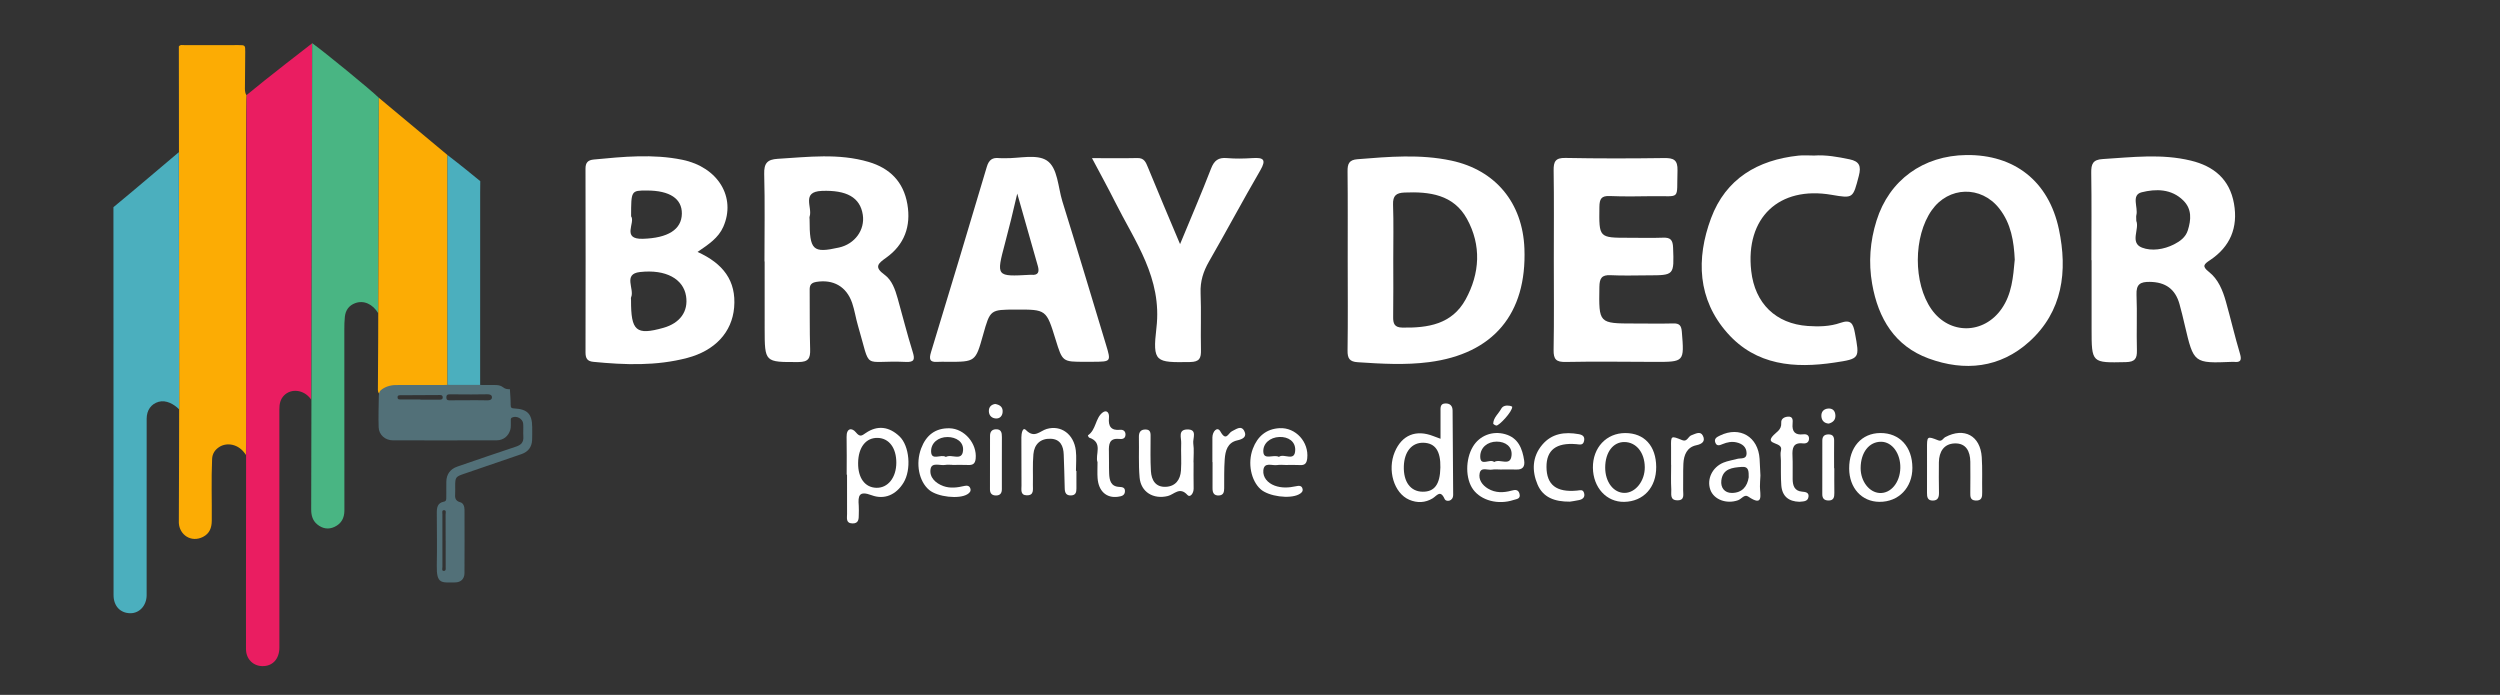
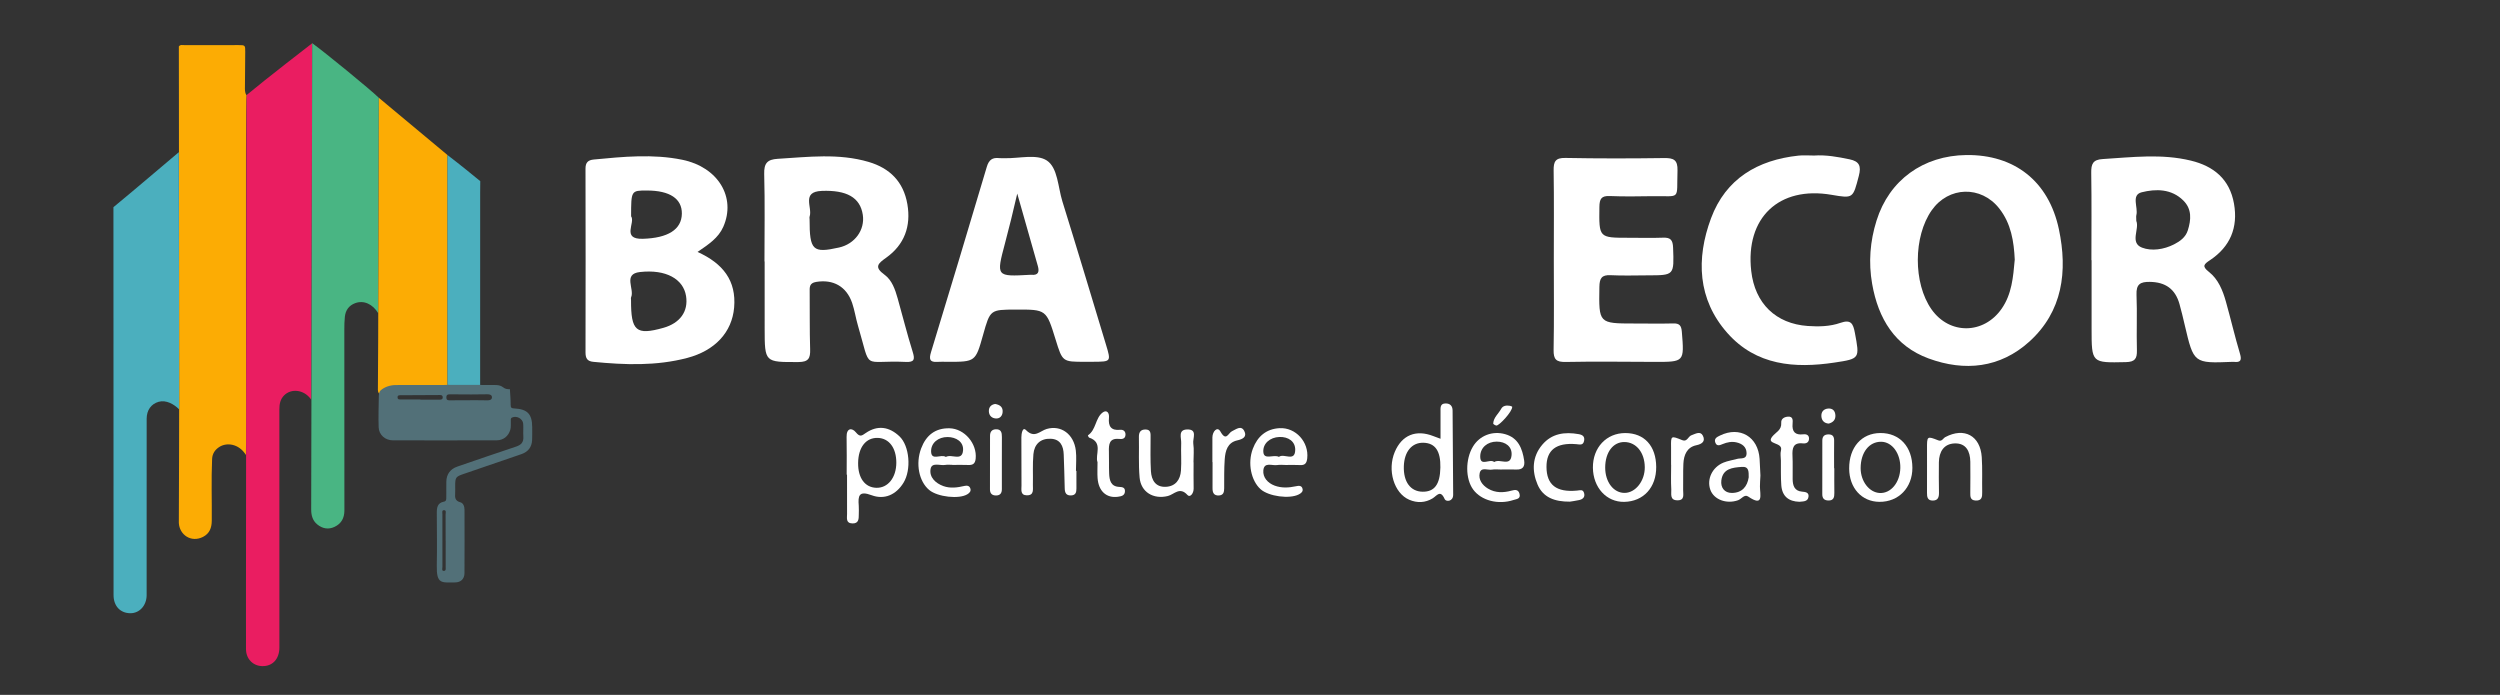
<svg xmlns="http://www.w3.org/2000/svg" version="1.1" id="Calque_1" x="0px" y="0px" viewBox="0 0 2441.48 678.61" style="enable-background:new 0 0 2441.48 678.61;" xml:space="preserve">
  <rect x="0" y="0" width="2441.48" height="678.61" fill="#333333" stroke="none" />
  <style type="text/css">
	.st0{fill:#EA1D61;}
	.st1{fill:#FCAC04;}
	.st2{fill:#49B583;}
	.st3{fill:#4BAFBE;}
	.st4{fill:#527078;}
	.st5{display:none;fill:#49B583;}
	.st6{display:none;fill:#4BAFBE;}
	.st7{display:none;fill:#FDFEFE;}
	.st8{display:none;fill:#FCAC04;}
	.st9{fill:#FFFFFF;}
</style>
  <g id="Maison">
    <path class="st0" d="M303.92,390.32c-6.74-9.97-19.58-11.31-26.59-4.05c-3.63,3.75-4.5,8.38-4.5,13.33   c0,25.31,0.01,50.63,0.01,75.94c0,52.29,0.02,104.58,0,156.88c0,11.18-6.73,18.37-16.8,18.11c-9.06-0.24-15.74-7.1-15.8-16.56   c-0.1-15.99-0.03-31.97-0.03-47.96c0-43.97,0.46-489.36,0.46-493.05c18.32-15.26,62.66-49.59,64.25-50.75   C304.9,44.88,303.92,388.05,303.92,390.32z" />
    <path class="st1" d="M240.67,92.94c-1.05,2.18,0,346.6-0.49,351.39c-7.02-11.3-18.93-12.33-25.89-7.91   c-4.29,2.72-6.92,6.58-7.15,11.81c-0.9,20.13-0.14,40.26-0.33,60.4c-0.06,6.77-2.13,12.41-8.52,15.68   c-11.51,5.89-23.02-1.91-23.64-13.63c0.11-39.63,0.33-79.29,0.32-118.94c-0.03-99.48-0.15-198.95-0.24-298.43   c-0.01-15.99-0.05-31.98-0.07-47.97c1.48-1.97,3.64-1.26,5.53-1.27c17.62-0.05,35.24-0.03,52.86-0.03c6.28,0,6.48,0.19,6.43,6.32   c-0.1,11.3-0.24,22.6-0.27,33.9C239.19,87.2,238.91,90.26,240.67,92.94z" />
    <path class="st2" d="M369.41,305.95c-5.48-9.09-14.23-13.01-22.62-9.86c-6.08,2.28-9.29,6.89-9.99,13.14   c-0.48,4.28-0.53,8.63-0.53,12.95c-0.02,58.75-0.04,117.51,0.07,176.26c0.01,7.48-2.94,12.9-9.6,16.07   c-5.99,2.85-11.76,1.79-16.82-2.3c-4.6-3.72-6.02-8.88-6.01-14.66c0.06-31.96,0.91-452.42,1-455.37   c12.64,9.13,57.01,45.42,65.06,53.33C369.82,98.66,369.42,304.26,369.41,305.95z" />
    <path class="st3" d="M174.96,399.8c-4.94-5.05-12.73-9.48-20.03-7.41c-7.35,2.09-11.7,8.2-11.7,16.58   c-0.02,50.46-0.01,100.92-0.02,151.38c0,6.99,0.05,13.99,0,20.98c-0.08,10.06-7.01,17.63-15.96,17.54   c-9.81-0.1-16.32-7.02-16.35-17.63c-0.06-22.81-0.02-45.63-0.02-68.44c0-101.25,0.03-202.5-0.09-303.75   c-0.01-4.75-0.01-2.59,0-6.73c18.92-15.47,63.3-53.38,63.86-53.72C174.7,149.92,174.96,396.98,174.96,399.8z" />
  </g>
  <g id="Bray_Decor">
</g>
  <g id="Pinceau">
    <path class="st1" d="M437.02,151.41l0.01,224.49c0,0-3.2,0.48-4.16,2.13c-0.6,0.26-2.88-0.5-3.45-0.56   c-14.22-1.47-26.77,0.9-40.99,0.21c-6.86-0.33-12.49,2.4-17.41,7.22c-2.11-1.22-2.01-3.84-1.97-5.53   c0.4-15.09,0.75-275.89,0.94-283.84" />
    <path class="st4" d="M433.06,375.98c0.99-0.03,1.98-0.06,2.96-0.09c10.63,0.02,21.26,0.03,31.88,0.05   c3.77,0.03,7.55,0.1,11.32,0.08c4.26-0.02,8.67-0.55,12.28,2.34c1.99,1.59,4.12,1.82,6.45,1.7c0.28,5.15,0.81,10.3,0.75,15.44   c-0.03,2.83,1.04,3.26,3.47,3.38c12.91,0.63,17.51,5.48,17.57,18.28c0.02,4.16,0.09,8.33-0.08,12.49   c-0.28,6.93-3.92,11.59-10.36,13.83c-18.55,6.45-37.13,12.8-55.73,19.1c-8.59,2.91-9.05,3.4-9.05,12.32c0,2.33,0.13,4.67-0.04,6.99   c-0.29,4.04-0.01,7.26,4.98,8.6c3.09,0.83,4.16,4.16,4.17,7.35c0.04,20.65,0.11,41.31-0.03,61.96c-0.04,5.62-3.64,8.99-9.25,9   c-13,0.01-18.17,1.96-17.79-16.54c0.36-17.15,0.06-34.31,0.01-51.46c-0.01-5.16,0.69-9.73,6.98-10.88   c2.41-0.44,2.28-2.52,2.29-4.36c0.02-5-0.05-9.99,0.03-14.99c0.12-7.5,3.82-12.54,10.94-14.97c19.05-6.52,38.07-13.13,57.19-19.45   c5.05-1.67,7.47-4.38,7.09-9.79c-0.3-4.14,0.15-8.34-0.14-12.48c-0.34-4.99-6.51-8.27-10.92-6.09c-1.63,0.8-1.14,2.23-1.19,3.47   c-0.12,2.82,0.31,5.66-0.49,8.45c-1.76,6.13-6.71,10.27-13.19,10.29c-33.81,0.1-67.62,0.12-101.43,0.03   c-7.67-0.02-13.72-5.42-13.96-12.82c-0.33-10.14,0.01-20.31,0.17-30.46c0.02-1.27,0.18-2.63,0.64-3.82   c0.45-1.17,1.57-2.14,2.57-2.85c4.44-3.13,10.04-4.32,15.4-4.06 M460.09,385.21c-6.8-0.03-13.6-0.04-20.4-0.12   c-2.26-0.03-3.87,0.29-3.78,3.19c0.09,2.79,1.87,2.68,3.75,2.67c8.46-0.03,16.92-0.07,25.38-0.11c3.66,0.04,7.31,0.09,10.97,0.13   c2.17,0.02,4.41-0.55,4.42-2.94c0.02-2.4-2.22-3-4.39-2.98C470.72,385.1,465.41,385.16,460.09,385.21z M435.26,527.98   c-0.02,0-0.04,0-0.05,0c0-8.48,0.06-16.96-0.05-25.43c-0.02-1.58,1.06-4.37-1.68-4.33c-2.19,0.03-1.42,2.62-1.43,4.13   c-0.05,17.12-0.06,34.24,0.01,51.37c0.01,1.39-1.01,3.97,1.57,3.82c2.14-0.12,1.6-2.54,1.61-4.12   C435.28,544.94,435.26,536.46,435.26,527.98z M410.49,390.13c0,0.06,0,0.12,0,0.19c6.3,0,12.6,0.01,18.9-0.01   c1.59,0,3.03-0.24,2.98-2.38c-0.04-1.82-1.24-2.15-2.67-2.15c-12.76,0.05-25.53,0.09-38.29,0.2c-1.4,0.01-3.25-0.15-3.15,2.15   c0.1,2.27,1.98,1.95,3.34,1.96C397.9,390.17,404.2,390.13,410.49,390.13z" />
    <path class="st3" d="M468.91,375.94c-10.63-0.02-21.26-0.03-31.89-0.05c-0.01-71.41-0.01-142.83-0.01-214.25   c0-3.83-0.06-6.42,0-10.24c9.34,7.04,29.46,23.27,32.02,25.52c-0.03,3.49-0.1,7.53-0.1,11.02   C468.93,250.61,468.92,313.28,468.91,375.94z" />
    <path class="st5" d="M467.91,375.94c0.01-62.67,0.02-125.33,0.03-188c0-3.49,0.06-6.98,0.1-10.47   c8.93,4.96,15.49,12.94,23.83,18.62c5.22,3.56,6.63,8.01,6.6,14.28c-0.27,54.24-0.15,108.49-0.17,162.73   c0,2.32-0.22,4.63-0.34,6.95c-2.33,0.13-4.46-0.1-6.45-1.7c-3.61-2.89-8.02-2.36-12.28-2.34   C475.46,376.04,471.69,375.97,467.91,375.94z" />
    <path class="st6" d="M465.04,390.85c-8.46,0.04-16.92,0.08-25.38,0.11c-1.88,0.01-3.66,0.11-3.75-2.67   c-0.09-2.9,1.52-3.22,3.78-3.19c6.8,0.08,13.6,0.09,20.4,0.12c1.04,1.06,2.41,0.63,3.65,0.81c1.46,0.2,3.42-0.73,4.06,1.53   C468.47,389.93,465.96,389.75,465.04,390.85z" />
    <path class="st7" d="M435.26,527.98c0,8.48,0.02,16.96-0.02,25.43c-0.01,1.58,0.53,4-1.61,4.12c-2.59,0.14-1.57-2.43-1.57-3.82   c-0.07-17.12-0.06-34.24-0.01-51.37c0-1.52-0.77-4.11,1.43-4.13c2.74-0.03,1.66,2.75,1.68,4.33c0.11,8.48,0.05,16.96,0.05,25.43   C435.23,527.98,435.25,527.98,435.26,527.98z" />
    <path class="st8" d="M410.49,390.13c-6.3,0-12.6,0.05-18.9-0.04c-1.36-0.02-3.24,0.3-3.34-1.96c-0.1-2.3,1.75-2.13,3.15-2.15   c12.76-0.11,25.53-0.15,38.29-0.2c1.44-0.01,2.63,0.32,2.67,2.15c0.05,2.14-1.39,2.37-2.98,2.38c-6.3,0.01-12.6,0.01-18.9,0.01   C410.49,390.25,410.49,390.19,410.49,390.13z" />
    <path class="st5" d="M465.04,390.85c0.93-1.1,3.44-0.91,2.77-3.29c-0.64-2.27-2.6-1.33-4.06-1.53c-1.25-0.17-2.61,0.25-3.65-0.81   c5.32-0.05,10.64-0.11,15.96-0.15c2.16-0.02,4.4,0.58,4.39,2.98c-0.02,2.39-2.26,2.97-4.42,2.94   C472.35,390.93,468.69,390.89,465.04,390.85z" />
  </g>
  <path class="st9" d="M1881.92,455.6c-0.01-5.68,0.02-11.36-0.01-17.04c-0.06-12.79-0.05-12.85,11.04-8.5  c3.54,1.39,4.65-2.04,6.85-3.21c18.45-9.79,34.16-1.41,35.56,19.56c0.76,11.31,0.21,22.71,0.43,34.07c0.09,4.74-0.25,8.65-6.41,8.34  c-5.52-0.28-5.22-4.18-5.21-8.07c0.05-9.94,0.15-19.88,0.02-29.82c-0.14-10.27-4.23-18.28-15.28-17.89  c-10.52,0.37-15.21,8.08-15.41,18.36c-0.19,9.94-0.01,19.88,0.09,29.82c0.04,4.26-0.93,7.58-5.97,7.63  c-5.26,0.05-5.77-3.5-5.73-7.67C1881.98,472.64,1881.93,464.12,1881.92,455.6z" />
  <path class="st9" d="M1719.22,464.37c-0.2,4.12-0.5,7.42-0.48,10.72c0.04,8.05,3.98,20.36-11.56,9.78  c-3.58-2.44-6.47,2.47-9.82,3.66c-11.19,3.98-23.63-0.56-27.07-10.25c-3.63-10.23,1.8-21.92,12.75-26.47  c4.24-1.76,8.93-2.38,13.38-3.65c3.61-1.03,9.39,0.85,9.27-5.71c-0.12-6.06-4.34-9.12-9.74-10.39c-4.66-1.09-9.2-0.21-13.6,1.61  c-2.57,1.06-5.58,2.46-7.08-1.18c-1.73-4.2,1.48-5.71,4.56-7.2c19.33-9.36,37.25,1.26,38.58,22.92  C1718.75,453.87,1718.98,459.53,1719.22,464.37z M1707.77,466.15c-0.04-5.48,0.42-10.72-6.78-10.18  c-9.07,0.67-18.55,1.58-19.95,13.27c-0.82,6.81,2.99,12.24,10.39,12.16C1701.32,481.3,1706.41,475.13,1707.77,466.15z" />
  <path class="st9" d="M1617.44,456c0.15,20.02-12.43,33.76-31.25,34.12c-17.25,0.33-30.37-13.99-30.57-33.36  c-0.2-19.6,13.17-33.87,31.68-33.84C1605.87,422.96,1617.29,435.49,1617.44,456z M1567.62,456.56c-0.05,14.24,8.27,25.01,19.17,24.8  c10.62-0.21,19.62-11.81,19.49-25.13c-0.14-14.25-8.28-24.37-19.75-24.55C1575.39,431.5,1567.68,441.65,1567.62,456.56z" />
  <path class="st9" d="M1465.48,458.52c-2.79,0.02-5.65-0.38-8.36,0.11c-4.19,0.75-10.65-2.84-12.06,3.33  c-1.44,6.35,2.51,11.88,8.1,15.21c7.27,4.33,15.12,4.15,23.01,1.96c3.46-0.96,6.64-1.26,7.78,3.13c1.31,5.05-2.97,5.07-5.81,6.01  c-14.98,4.95-31.54,0.61-39.47-10.23c-7.61-10.4-7.71-29.35-0.22-41.87c6.42-10.73,19.04-15.72,31.56-12.14  c12.68,3.62,16.72,13.97,18.49,25.77c0.87,5.83-1.45,8.99-7.66,8.74C1475.72,458.34,1470.6,458.51,1465.48,458.52z M1459.22,451.22  c5.59-3.69,15.81,4.85,16.95-6.45c0.87-8.62-5.96-13.5-14.49-13.49c-9.13,0.01-15.98,5.85-16.1,14.33  C1445.43,456.27,1455.08,447.47,1459.22,451.22z" />
  <path class="st9" d="M1867.62,456.8c0.07,19.44-13.45,33.43-32.17,33.3c-17.31-0.12-29.47-13.48-29.57-32.51  c-0.11-20.73,12.09-34.61,30.5-34.7C1855.14,422.8,1867.55,436.28,1867.62,456.8z M1837.22,431.42  c-11.83-0.16-20.1,10.41-20.14,25.73c-0.03,12.88,8.4,23.83,18.72,24.31c10.85,0.5,19.73-10.31,20.04-24.41  C1856.15,442.91,1847.91,431.57,1837.22,431.42z" />
  <path class="st9" d="M1533.11,489.91c-14.97,0.12-26.25-4.15-31.6-16.84c-5.61-13.3-5.17-27.09,4.59-38.68  c9.42-11.18,22.05-12.82,35.65-10.41c3.86,0.69,6.1,2.32,5.27,6.52c-0.94,4.71-4.19,3.55-7.59,3.26  c-19.66-1.66-29.21,5.76-29.13,22.24c0.09,17.5,9.61,25,29.84,23.1c2.89-0.27,5.69-1.42,6.82,2.24c1.26,4.09-1.16,6.23-4.76,7.02  C1538.59,489.16,1534.91,489.61,1533.11,489.91z" />
  <path class="st9" d="M1071.83,451.36c-2.69-7.05,5.89-19.28-8.14-23.97c-0.62-0.21-1.31-2.19-1.25-2.23  c8.03-5.32,7.19-16.7,14.22-22.18c4.07-3.18,6.86-0.03,6.35,5.05c-0.82,8.23,2.03,12.65,10.87,11.71c3.14-0.33,5.47,1.44,5.27,4.97  c-0.22,3.86-3.29,4.26-6.1,3.96c-9.74-1.04-10.33,5.19-10.09,12.5c0.23,7.09-0.06,14.2,0.23,21.28c0.26,6.45,1.51,12.57,9.65,13.03  c2.99,0.17,5.9,0.37,5.79,4.23c-0.13,4.29-3.44,4.94-6.86,5.42c-11.15,1.56-18.98-5.43-19.88-18.21  C1071.55,462.2,1071.83,457.45,1071.83,451.36z" />
  <path class="st9" d="M1757.25,490.04c-10.44-0.28-16.85-5.35-17.65-16.12c-0.59-8.01-0.3-16.08-0.39-24.12  c-0.04-3.31-0.77-6.83,0.07-9.9c2.34-8.51-15.16-5.3-8.46-13.59c3.5-4.33,9.22-6.17,8.72-13.44c-0.27-3.98,3.06-5.71,6.54-5.97  c4.93-0.37,4.87,3.39,4.55,6.77c-0.76,8.03,2.56,11.44,10.5,10.47c3.02-0.37,5.77,0.79,5.55,4.54c-0.21,3.58-2.98,4.66-5.97,4.33  c-9.56-1.07-10.55,4.68-10.17,12.28c0.38,7.55,0.03,15.14,0.15,22.71c0.09,6.17,1.75,11.43,8.94,12.1c3.48,0.32,7.22,0.67,6.52,5.18  C1765.4,490.13,1760.81,489.59,1757.25,490.04z" />
  <path class="st9" d="M1631.96,453.92c0-5.66,0.07-11.33-0.01-16.99c-0.17-11.63-0.22-11.57,11.05-7.03  c4.66,1.88,5.62-3.73,8.89-4.86c3.89-1.34,8.66-4.44,11.12,0.45c2.66,5.29-0.48,8.1-6.42,9.34c-9.12,1.9-12.21,9.49-12.61,18.09  c-0.4,8.49-0.05,17.02-0.24,25.53c-0.1,4.35,1.91,10.34-5.79,10.16c-7.5-0.18-5.53-6.46-5.78-10.58  c-0.48-8.01-0.14-16.07-0.14-24.11C1632,453.92,1631.98,453.92,1631.96,453.92z" />
  <path class="st9" d="M1184,451.29c0-8.04-0.06-16.07,0.02-24.11c0.06-5.88,4.83-11.16,7.83-5.77c5.68,10.22,7.65,1.39,11.29-0.28  c3.98-1.83,8.95-6.15,12-0.22c2.96,5.76-1.56,7.99-6.87,9.17c-9.52,2.13-11.62,10.19-12.22,18.41c-0.68,9.42-0.46,18.91-0.53,28.36  c-0.03,3.63-0.63,6.7-4.98,7.01c-4.92,0.34-6.45-2.49-6.4-7.02c0.09-8.52,0.03-17.03,0.03-25.55  C1184.11,451.29,1184.06,451.29,1184,451.29z" />
  <path class="st9" d="M1791.37,457.32c0,8.02-0.1,16.05,0.04,24.07c0.08,4.33-0.77,7.53-5.92,7.39c-3.94-0.11-5.87-2.02-5.86-6.14  c0.06-17.46,0.04-34.93,0.03-52.39c0-4.09,2-5.98,5.98-6.02c4.21-0.05,5.61,2.19,5.56,6.2c-0.11,8.97-0.03,17.94-0.03,26.9  C1791.24,457.32,1791.3,457.32,1791.37,457.32z" />
  <path class="st9" d="M978.4,452.12c-0.01,8.47-0.04,16.95,0.01,25.42c0.03,3.93-1.51,6.3-5.61,6.34c-3.91,0.04-6.02-1.88-6.01-5.97  c0.02-17.42,0.06-34.83,0.06-52.25c0-3.97,1.79-6.28,5.71-6.42c5.11-0.19,5.93,3.21,5.88,7.47  C978.33,435.18,978.41,443.65,978.4,452.12z" />
  <path class="st9" d="M1476.8,397.22c0.34,4.67-13.01,18.83-15.52,18.37c-1.14-0.21-3.07-1.36-3.03-2c0.32-5.95,5.19-9.52,7.77-14.32  c1.71-3.18,5.21-3.55,8.54-2.96C1475.85,396.54,1477.03,397.32,1476.8,397.22z" />
  <path class="st9" d="M1785.98,413.68c-4.25-0.24-6.89-2.79-7.22-6.97c-0.35-4.3,2.06-7.3,6.41-7.71c4.44-0.42,7.02,2.05,7.27,6.59  C1792.66,410.05,1790.12,412.49,1785.98,413.68z" />
  <path class="st9" d="M971.92,394.5c5.03,0.92,7.56,3.31,7.24,7.85c-0.26,3.77-2.59,6.4-6.22,6.34c-4.09-0.06-7.1-2.65-7.23-7.06  C965.58,397.11,968.47,395,971.92,394.5z" />
-   <path class="st9" d="M1316.16,254.1c-0.02-28.91,0.17-57.82-0.15-86.73c-0.08-7.39,1.45-11.23,9.62-11.88  c30.66-2.44,61.28-5.16,91.79,1.37c43.09,9.22,69.65,41.27,71.32,86.01c2.38,63.67-30.44,102.67-93.16,110.79  c-23.23,3.01-46.44,1.62-69.69,0.08c-7.95-0.53-9.99-3.72-9.88-11.5C1316.44,312.87,1316.18,283.48,1316.16,254.1z M1360.65,253.87  c0,18.48,0.19,36.97-0.1,55.45c-0.11,6.77,1.24,10.49,9.03,10.61c24.82,0.41,48.33-3.13,61.7-27.44  c14.04-25.54,15.54-53.02,1.33-78.77c-13.09-23.73-36.6-26.71-60.95-25.69c-8.03,0.34-11.53,2.91-11.22,11.82  C1361.08,217.84,1360.63,235.86,1360.65,253.87z" />
  <path class="st9" d="M681.21,246.04c24.86,11.23,37.99,28.03,35.74,54.27c-2.07,24.1-18.58,42.06-45.8,49.24  c-30.2,7.97-60.95,6.83-91.71,3.82c-5.98-0.58-7.64-3.48-7.63-9.28c0.14-59.8,0.13-119.6-0.01-179.39c-0.01-6.1,2.52-8.38,8.15-8.92  c28.81-2.76,57.69-5.61,86.38,0.25c35.04,7.16,52.72,36.73,40.04,65.46C701.56,232.38,692.23,238.49,681.21,246.04z M616.26,293.16  c-0.08,30.17,4.93,34.47,31.47,27.04c16.42-4.6,24.64-16.06,22.27-31.06c-2.64-16.68-19.62-26.31-44.99-23.48  c-17.01,1.9-5.1,16.61-8.68,24.67C615.97,291.12,616.27,292.21,616.26,293.16z M616.33,211.22c4.47,6.11-9.79,22.63,11.49,21.99  c24.33-0.73,37.84-8.93,38.08-24.49c0.23-14.65-11.77-22.64-34.07-22.66C616.36,186.04,616.36,186.04,616.33,211.22z" />
  <path class="st9" d="M1920.41,151.41c46.81-0.51,80.33,25.46,90.28,72.43c8.71,41.13,3.66,80.4-28.89,109.81  c-28.53,25.77-63.11,29.37-98.35,16.42c-32.9-12.1-49.16-38.78-55.13-72.85c-3.68-20.99-2.03-41.63,4.29-61.79  C1845,175.87,1878.17,151.88,1920.41,151.41z M1967.59,253.56c-0.82-17.62-3.49-35.23-15.24-50.09  c-17.7-22.38-49.31-21.54-65.79,1.8c-18.09,25.63-18.2,71.4-0.23,96.88c17.58,24.92,51.01,24.43,68.44-0.63  C1964.75,287.17,1966.03,270.74,1967.59,253.56z" />
  <path class="st9" d="M2042.46,254.11c0-28.46,0.27-56.92-0.17-85.38c-0.13-8.58,1.61-12.81,11.09-13.39  c28.81-1.78,57.6-5.44,86.23,1.52c22.25,5.41,37.83,18.03,42.08,41.96c4.17,23.42-3.76,42.12-23.24,55.13  c-6.12,4.08-8.36,5.97-1.23,11.58c9.13,7.18,13.49,18.02,16.59,29.06c4.74,16.87,8.7,33.97,13.71,50.74c2.03,6.8,0.4,8.78-6.02,8.05  c-0.46-0.05-0.93-0.02-1.4,0c-37.73,1.51-37.71,1.51-46.47-35.8c-1.62-6.91-3.24-13.83-5.16-20.65  c-4.13-14.73-13.75-21.43-28.89-21.65c-9.33-0.14-13.51,2.16-13.08,12.61c0.74,17.99-0.12,36.05,0.39,54.06  c0.24,8.4-1.99,11.5-10.85,11.69c-33.39,0.73-33.39,1.07-33.41-32.66c-0.01-22.29,0-44.59,0-66.88  C2042.58,254.11,2042.52,254.11,2042.46,254.11z M2086.29,215.76c3.31,7.69-6.63,21.33,5.56,26.06c9.39,3.64,21.28,1.9,31.25-3.16  c5.86-2.98,11.37-6.91,13.5-13.69c3.26-10.34,4.09-20.74-4.34-29.12c-11.67-11.6-26.9-11.52-40.69-8.08  c-10.56,2.64-3.29,14.74-5.23,22.34C2086,211.46,2086.29,212.95,2086.29,215.76z" />
  <path class="st9" d="M746.57,255.33c0-28.48,0.51-56.97-0.26-85.42c-0.29-10.58,3.16-14.2,13.13-14.8  c29.75-1.8,59.51-5.62,88.9,3.04c20.65,6.09,34,19.32,37.78,41.21c3.73,21.6-2.92,39.64-20.65,52.29  c-7.92,5.65-12.17,9.04-1.68,16.64c7.32,5.3,10.39,14.42,12.87,23.17c4.9,17.31,9.24,34.81,14.6,51.97  c2.29,7.33,1.95,10.43-6.58,10.03c-43.72-2.06-33.42,10.04-46.84-35.55c-2.14-7.25-3.21-14.85-5.64-21.98  c-5.57-16.3-18.65-23.36-35.19-20.6c-6.85,1.15-6.34,5.34-6.29,10.25c0.19,18.51-0.13,37.03,0.45,55.52  c0.28,8.82-1.63,12.44-11.45,12.47c-32.91,0.09-32.92,0.54-32.97-32.75c-0.03-21.83-0.01-43.66-0.01-65.5  C746.67,255.33,746.62,255.33,746.57,255.33z M790.63,214.31c0.01,30.25,3.05,33.15,28.76,27.42c15.46-3.44,25.44-17.2,23.21-31.96  c-2.57-17.02-15.82-24.26-40.02-23.34c-20.43,0.78-8.85,16.31-11.92,25.07C790.38,212.32,790.63,213.36,790.63,214.31z" />
  <path class="st9" d="M1059.66,353.32c-22.04,0.05-22.04,0.05-28.73-21.61c-9.1-29.46-9.1-29.46-38.78-29.38  c-25.14,0.07-25.14,0.07-32.02,24.5c-7.46,26.54-7.46,26.54-34.79,26.53c-3.26,0-6.55-0.22-9.79,0.04c-7.75,0.62-8.36-2.8-6.33-9.47  c18.35-60.28,36.57-120.6,54.49-181.01c2.04-6.88,5.54-9.25,12.05-8.51c1.84,0.21,3.73,0.06,5.59,0.1  c13.95,0.31,31.03-4.31,40.99,2.26c10.72,7.06,10.86,26.06,15.19,39.96c14.49,46.58,28.49,93.32,42.61,140.02  c4.97,16.43,4.88,16.46-12.09,16.56C1065.26,353.32,1062.46,353.31,1059.66,353.32z M993.44,189.06  c-2.6,10.95-4.25,18.14-6.02,25.31c-1.92,7.77-3.91,15.53-5.96,23.26c-8.65,32.57-8.67,32.57,24.41,30.75  c0.46-0.03,0.93-0.05,1.39-0.01c6.75,0.64,7.93-2.83,6.28-8.61C1007.23,237.66,1000.97,215.55,993.44,189.06z" />
  <path class="st9" d="M1517.44,253.41c0-28.94,0.28-57.88-0.17-86.81c-0.14-8.89,1.77-12.55,11.49-12.36  c32.14,0.63,64.3,0.56,96.44,0.12c9.14-0.13,13.38,1.63,13.04,12.28c-0.95,29.55,3.74,24.53-24.22,24.94  c-13.98,0.2-27.97,0.46-41.93-0.13c-8.17-0.35-10.03,2.72-10.13,10.63c-0.38,30.15-0.67,30.14,28.71,30.13  c11.18-0.01,22.38,0.32,33.54-0.1c7.21-0.27,9.45,2.24,9.72,9.78c0.96,26.96,1.29,26.96-24.67,27.01  c-12.11,0.02-24.25,0.47-36.34-0.15c-8.75-0.45-10.84,3.02-10.97,11.5c-0.56,35.67-0.83,35.67,34.48,35.68  c12.58,0,25.17,0.25,37.74-0.07c6.02-0.15,7.82,2.12,8.31,8.19c2.38,29.43,2.58,29.42-26.7,29.36c-28.89-0.05-57.78-0.54-86.66,0.07  c-9.29,0.19-12.05-2.43-11.88-11.83C1517.77,312.23,1517.45,282.82,1517.44,253.41z" />
  <path class="st9" d="M1771.66,151.9c11.73-0.8,23.14,1.31,34.59,3.68c9.59,1.98,11.55,6.64,9.09,16.07  c-5.78,22.15-5.38,22.26-26.69,18.6c-51.33-8.83-84.28,22.43-78.42,74.4c3.57,31.67,23.99,51.51,55.22,53.7  c10.78,0.76,21.7,0.51,31.81-3.03c10.38-3.64,12.52,0.64,14.23,9.84c4.64,24.96,5.05,25.17-19.94,28.92  c-38.87,5.83-76.43,2.91-104.51-28.74c-29.24-32.95-30.74-72.69-16.07-112.16c14.43-38.82,45.75-56.96,85.35-61.2  C1761.38,151.43,1766.54,151.9,1771.66,151.9z" />
-   <path class="st9" d="M1066.43,154.44c16.62,0,30.48,0.22,44.33-0.09c6.7-0.15,8.26,4.11,10.37,9.26  c9.97,24.43,20.33,48.7,31.31,74.82c10.66-25.79,20.92-49.6,30.26-73.78c3.09-8,7.21-11,15.52-10.26c8.33,0.74,16.79,0.53,25.15,0  c10.37-0.65,13.66,1.26,7.4,12.04c-17.09,29.39-33.07,59.44-50.03,88.91c-5.6,9.73-8.69,19.37-8.24,30.82  c0.72,18.49-0.06,37.03,0.36,55.53c0.18,8.03-1.33,11.72-10.58,11.87c-33.61,0.52-36.89,0.52-32.91-33.38  c5.7-48.54-20.8-83.93-40.23-122.68C1082.22,183.7,1074.76,170.19,1066.43,154.44z" />
  <path class="st9" d="M1406.8,428.5c0-9.63-0.01-17.96,0-26.29c0.01-3.76-0.64-8.18,4.94-8.21c4.29-0.02,6.82,2.23,6.85,7.02  c0.16,27.39,0.47,54.78,0.56,82.17c0.02,6.82-7.07,7.02-8.28,4.27c-4.26-9.67-7.6-3.29-11.84-0.73c-7.25,4.38-15.09,4.62-22.75,1.34  c-14.96-6.4-21.66-28.95-14.14-46.76c6.95-16.46,20.7-22.08,37.67-15.41C1401.46,426.56,1403.12,427.14,1406.8,428.5z   M1406.66,456.62c0.33-16.15-5-23.95-16.58-24.24c-11.23-0.28-18.67,8.65-19.11,22.96c-0.47,15.25,6.53,24.72,18.38,24.86  C1400.95,480.33,1406.33,473.01,1406.66,456.62z" />
  <path class="st9" d="M826.85,463.57c0-12.28,0.21-24.57-0.07-36.85c-0.2-8.89,5.3-9.12,9.01-4.57c4.08,5,5.82,3.38,9.64,0.76  c11.71-8.04,23.09-6.15,32.99,3.23c9.86,9.34,11.74,32.5,3.97,45.24c-7.24,11.87-18.7,16.9-31.15,12.26  c-12.38-4.61-13.42,0.4-12.59,10.29c0.24,2.82,0.02,5.67,0.03,8.5c0.01,4.46-0.1,8.92-6.23,8.75c-6.64-0.19-5.2-5.33-5.22-9.35  c-0.08-12.76-0.03-25.52-0.03-38.27C827.07,463.57,826.96,463.57,826.85,463.57z M875.34,451.9c0.04-14.39-7.03-23.89-18.06-24.25  c-11.61-0.38-19.07,9.12-19.25,24.49c-0.17,14.62,6.62,23.91,17.72,24.24C867.09,476.73,875.3,466.46,875.34,451.9z" />
  <path class="st9" d="M1165.65,451.54c0,8.51-0.13,17.02,0.05,25.53c0.1,4.7-3.48,9.2-6,6.38c-7.61-8.53-13.01-0.58-19.18,0.95  c-14.05,3.49-26.32-3.78-27.59-18.03c-1.17-13.14-0.39-26.45-0.69-39.68c-0.11-4.77,1.92-7.26,6.4-7.26c5.52,0,5.02,4.17,5.01,8.08  c-0.03,10.87-0.31,21.76,0.33,32.6c0.53,8.89,4.6,15.8,14.62,15.31c9.42-0.46,14.09-6.94,14.72-15.85  c0.64-8.93-0.14-17.95,0.23-26.91c0.21-5.01-3.32-12.93,5.65-13.25c10.73-0.38,5.4,8.77,6.14,13.73c0.89,6.01,0.21,12.26,0.21,18.41  C1165.59,451.54,1165.62,451.54,1165.65,451.54z" />
  <path class="st9" d="M930.17,453.97c-2.33,0-4.72-0.35-6.97,0.07c-5.04,0.94-13.2-2.99-14.41,3.96c-1.4,8.04,4.81,13.91,12.44,16.69  c6.81,2.47,13.76,1.48,20.64-0.13c2.4-0.56,4.84-0.3,5.75,2.45c0.86,2.6-0.61,4.26-2.83,5.65c-7.99,5.02-29.11,2.75-37.37-4.16  c-9.98-8.34-13.45-25.71-7.8-40.65c4.83-12.79,13.82-19.91,27.68-19.59c14.67,0.34,27.06,15.05,25.53,29.71  c-0.52,5.02-2.88,6.33-7.32,6.13c-5.11-0.23-10.23-0.05-15.35-0.05C930.17,454.02,930.17,453.99,930.17,453.97z M923.72,446.25  c5.57-3.25,15.82,4.65,16.79-6.29c0.75-8.51-6.83-13.1-15.09-13.16c-9.05-0.06-16.36,5.72-16.11,14.21  C909.58,450.44,919.07,443.07,923.72,446.25z" />
  <path class="st9" d="M1255.71,454.1c-2.79-0.01-5.65-0.4-8.37,0.07c-4.91,0.84-12.83-3.38-13.58,5.18c-0.6,6.9,4.23,12.35,11,14.89  c6.77,2.53,13.69,2.14,20.63,0.67c2.81-0.6,5.96-1.11,6.72,2.69c0.51,2.51-1.42,4.07-3.73,5.26c-9,4.63-29.37,1.96-37.25-5.06  c-9.35-8.33-12.94-25.54-7.62-39.57c4.56-12.02,13.05-19.43,26.21-20.09c15.72-0.79,28.66,13.58,26.91,29.47  c-0.51,4.63-2.14,6.86-6.95,6.57C1265.04,453.9,1260.37,454.12,1255.71,454.1z M1248.99,446.18c4.89-3.85,15.62,5.35,15.91-6.72  c0.2-8.37-6.79-13.03-15.44-12.72c-9.23,0.33-16.26,6.45-15.71,14.61C1234.31,449.68,1243.73,443.43,1248.99,446.18z" />
  <path class="st9" d="M1051.22,459.86c0,5.69-0.02,11.39,0.01,17.08c0.01,3.61-0.59,6.66-5.07,6.88c-5,0.25-6.3-2.55-6.37-7.08  c-0.17-10.9-0.63-21.8-0.97-32.7c-0.26-8.55-3.33-15.17-12.69-15.55c-9.92-0.41-16.04,5.24-16.92,15.09  c-0.88,9.88-0.27,19.89-0.5,29.85c-0.1,4.46,1.41,10.45-5.98,10.29c-6.51-0.13-5.12-5.54-5.15-9.54  c-0.13-15.66-0.12-31.31-0.12-46.97c0-3.6,1.13-10.64,4.49-7.21c8.33,8.49,13.71,0.81,20.26-1.08c13.95-4.04,26.51,4.99,28.43,21.06  c0.78,6.54,0.13,13.25,0.13,19.88C1050.92,459.86,1051.07,459.86,1051.22,459.86z" />
</svg>